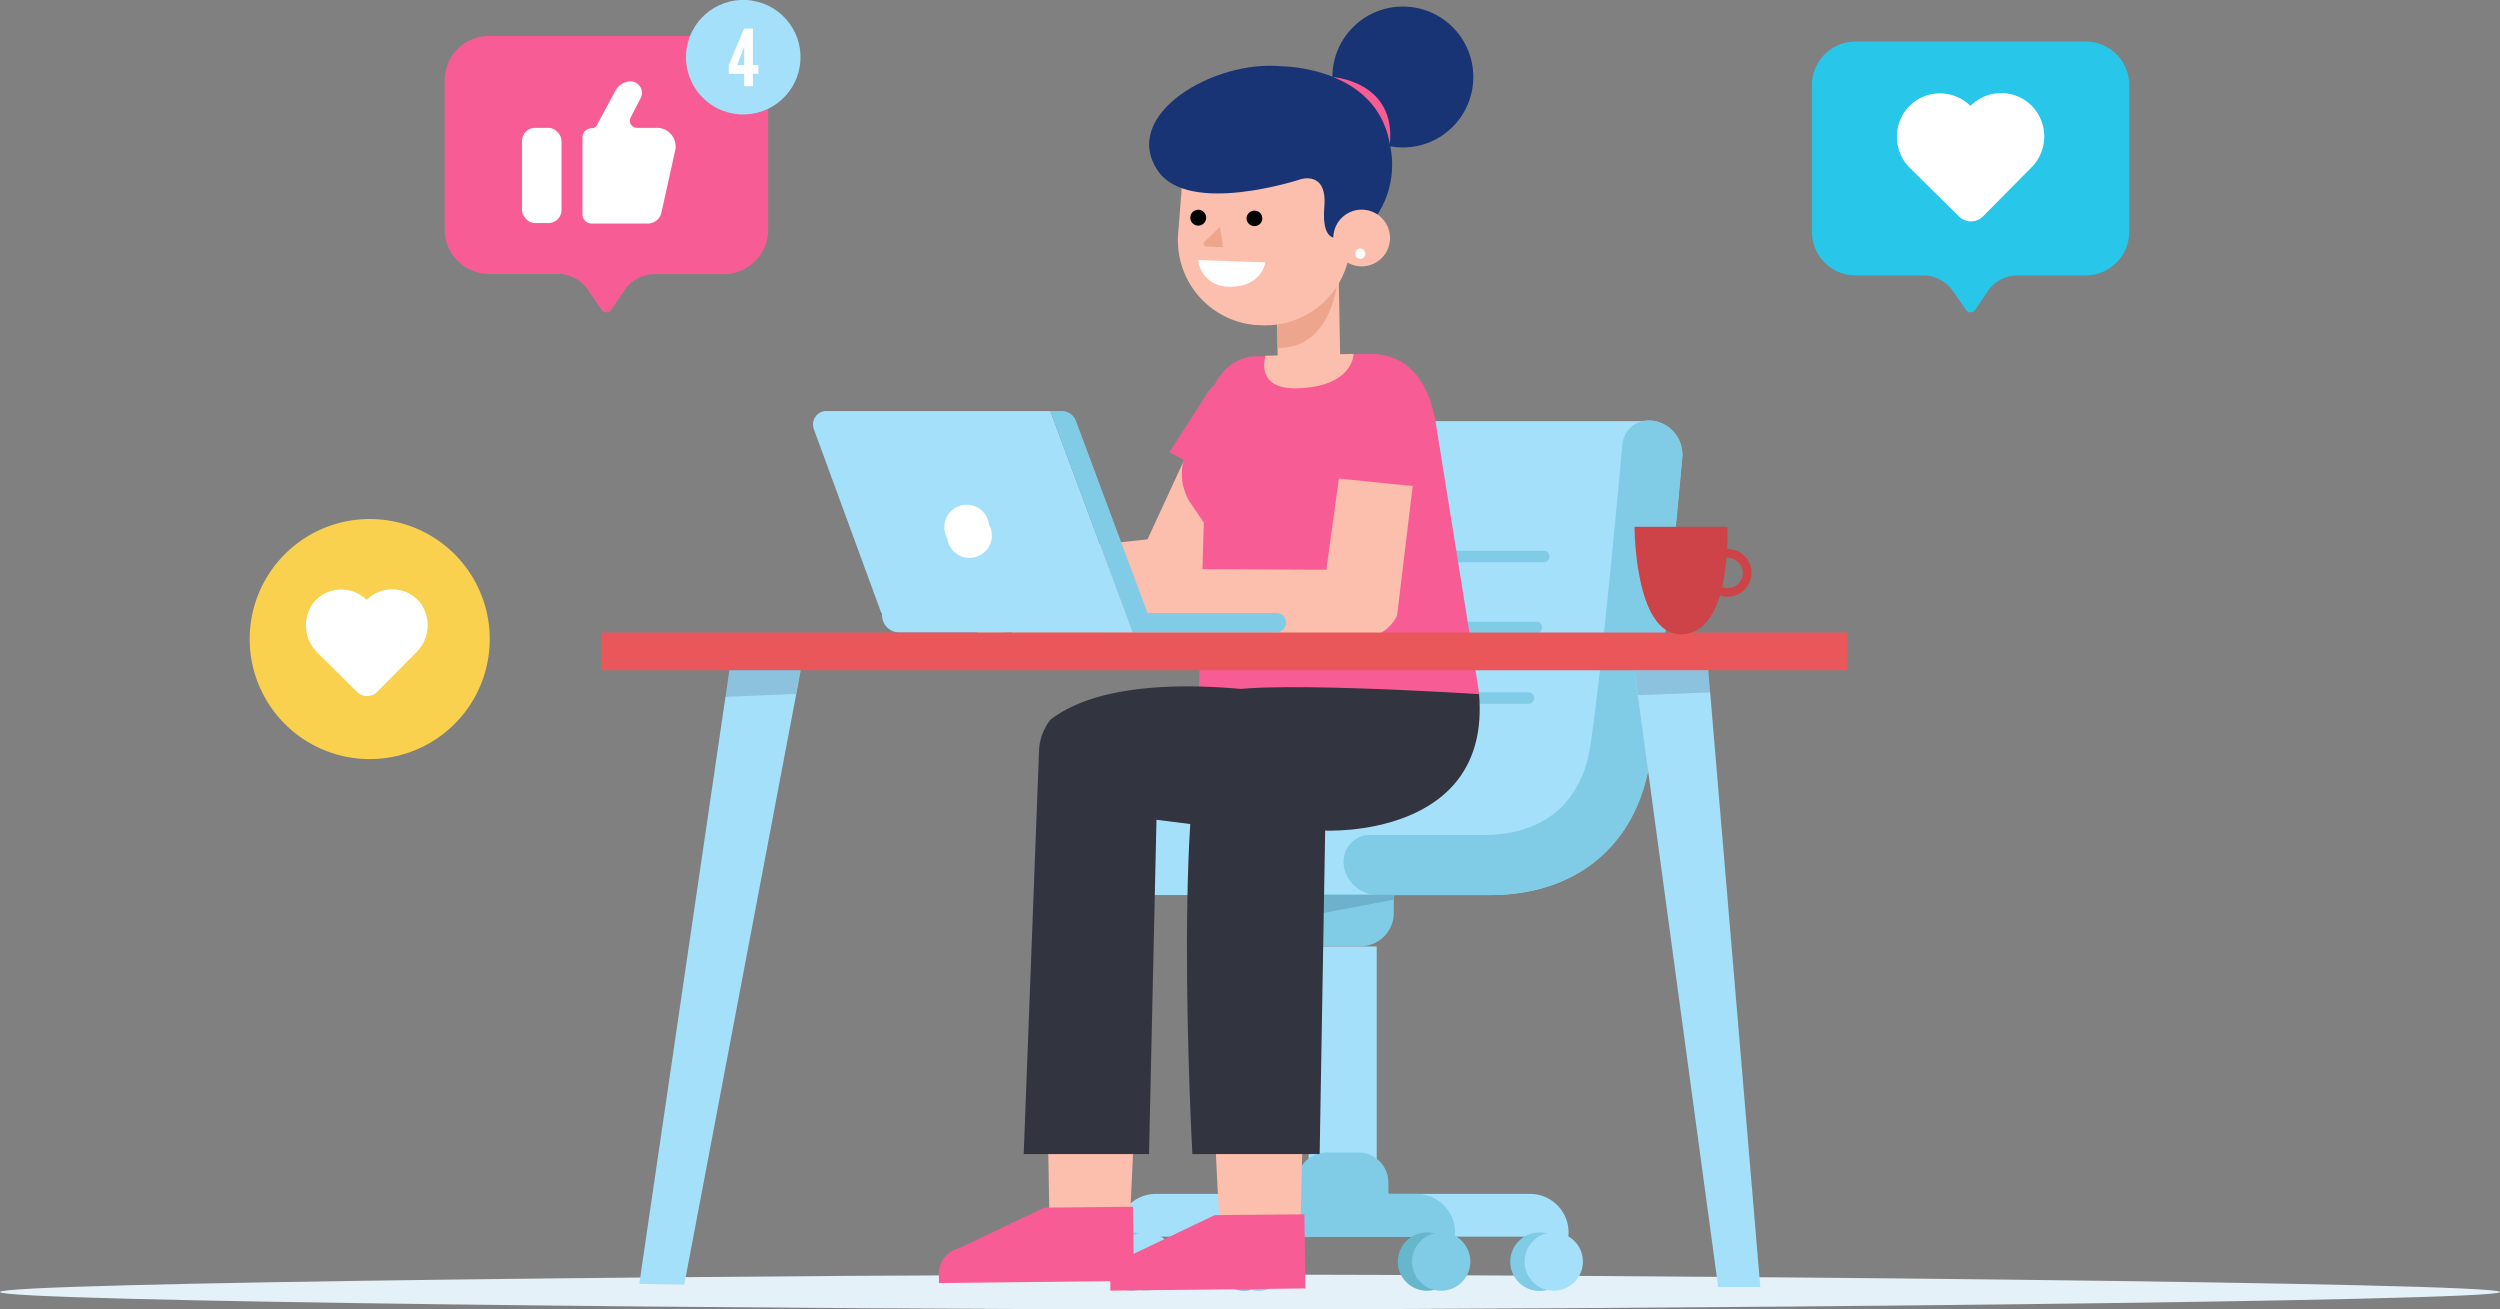
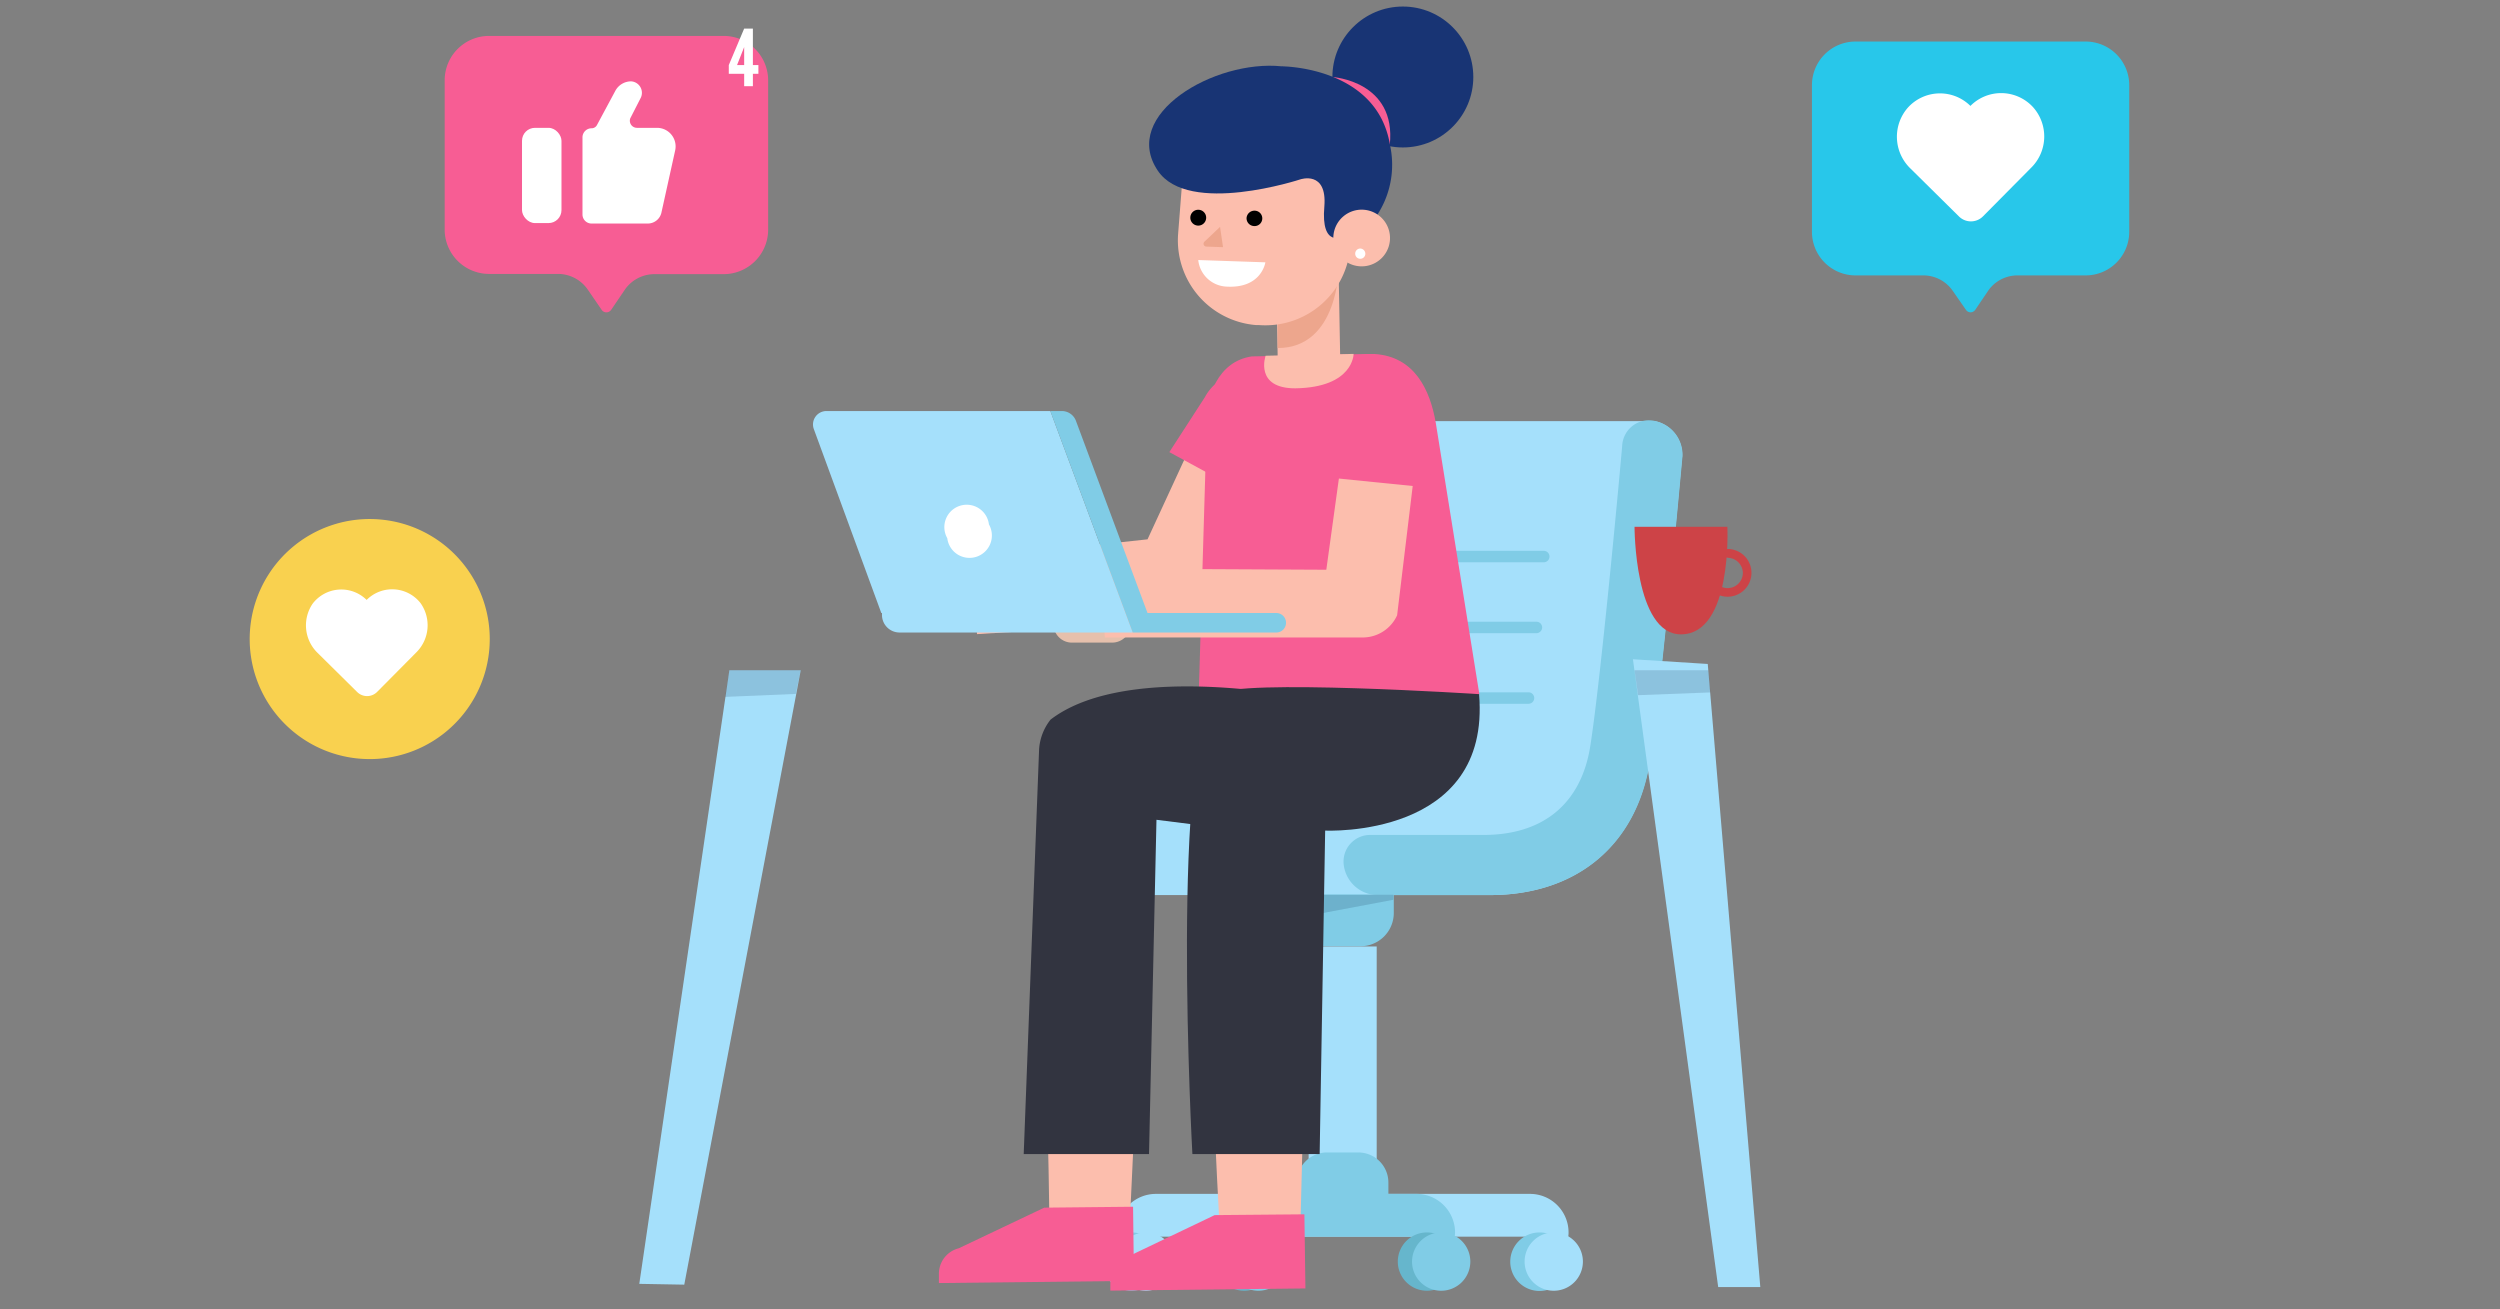
<svg xmlns="http://www.w3.org/2000/svg" viewBox="0 0 217.86 114.11">
  <rect x="0" y="0" width="217.86" height="114.11" fill="#808080" stroke="none" />
  <defs>
    <style>
            .cls-1{fill:#fcbead;}.cls-2{fill:#f75d94;}.cls-3{fill:#183474;}.cls-4{fill:#e4f1f8;}.cls-5{fill:#a5e0fb;}.cls-6{fill:#80cce6;}.cls-7{fill:#66b6cc;}.cls-8{fill:#00143a;opacity:0.15;}.cls-9{fill:#323440;}.cls-10{fill:#e6c0ac;}.cls-11{fill:#fff;}.cls-12{fill:#ea575b;}.cls-13{fill:#cd4347;}.cls-14{fill:#eda68d;}.cls-15{fill:#28c7ea;}.cls-16{fill:#f9d14f;}
        </style>
  </defs>
  <title>Features Nodejs Development</title>
  <g id="Layer_2" data-name="Layer 2">
    <g id="Layer_1-2" data-name="Layer 1">
      <path class="cls-1" d="M101.57,54.26a2.06,2.06,0,0,1-.26,0l-16.17,1-.32-6.62L100,47l6.08-13.17,6.08,0c.59,1.52-1.15,1.8-7.93,18.36A3.32,3.32,0,0,1,101.57,54.26Z" />
      <path class="cls-2" d="M105,34.61,101.9,39.4l8.36,4.54L112.35,38a4.18,4.18,0,0,0-2-5.21h0A4.14,4.14,0,0,0,105,34.61Z" />
      <circle class="cls-3" cx="122.25" cy="6.71" r="6.14" />
      <path class="cls-2" d="M116.11,6.71s5.61.35,5,5.93" />
-       <path class="cls-4" d="M217.86,112.59c0,.84-76.24,1.52-112.81,1.52S0,113.43,0,112.59s68.47-1.52,105.05-1.52S217.86,111.75,217.86,112.59Z" />
      <path class="cls-5" d="M99.23,109.27a1.86,1.86,0,0,0,1.83-1.5H133a1.86,1.86,0,0,0,3.69-.37,3.36,3.36,0,0,0-3.36-3.36H100.73a3.36,3.36,0,0,0-3.36,3.36A1.87,1.87,0,0,0,99.23,109.27Z" />
      <path class="cls-5" d="M94.59,72.73,99.83,70c5.2,0,8.5-2.75,9.3-7.73,1-6.11,2.55-23.3,2.57-23.51a2.32,2.32,0,0,1,2.85-2.06H144.2a3,3,0,0,1,2.39,3.07c-.08.83-1.84,20.35-2.84,26.62C142.59,73.63,137.38,78,129.81,78H95.14a3,3,0,0,1-2.89-2.62A2.31,2.31,0,0,1,94.59,72.73Z" />
      <path class="cls-6" d="M134.53,49H116.07a.5.5,0,0,1,0-1h18.46a.5.5,0,1,1,0,1Z" />
      <path class="cls-6" d="M133.89,55.18H115.43a.5.5,0,0,1-.49-.5.49.49,0,0,1,.49-.5h18.46a.5.5,0,0,1,.5.5A.51.51,0,0,1,133.89,55.18Z" />
      <path class="cls-6" d="M133.2,61.33H114.75a.5.5,0,0,1,0-1H133.2a.5.5,0,0,1,0,1Z" />
      <path class="cls-6" d="M120,78h9.84c7.57,0,12.78-4.34,13.94-11.62,1-6.27,2.76-25.79,2.84-26.62a3,3,0,0,0-2.39-3.07,2.33,2.33,0,0,0-2.86,2.06c0,.21-1.82,20.18-2.79,26.29-.8,5-4.1,7.72-9.3,7.72h-9.84a2.32,2.32,0,0,0-2.34,2.62A3,3,0,0,0,120,78Z" />
      <path class="cls-6" d="M115.49,78h3a2.9,2.9,0,0,1,2.9,2.9v1.61a0,0,0,0,1,0,0h-8.84a0,0,0,0,1,0,0V80.87A2.9,2.9,0,0,1,115.49,78Z" transform="translate(234.01 160.46) rotate(-180)" />
      <rect class="cls-5" x="114.04" y="82.49" width="5.93" height="21.15" transform="translate(234.01 186.12) rotate(180)" />
      <path class="cls-6" d="M113,100.43h8a0,0,0,0,1,0,0v2.86a2.62,2.62,0,0,1-2.62,2.62h-2.74a2.62,2.62,0,0,1-2.62-2.62v-2.86a0,0,0,0,1,0,0Z" transform="translate(234.01 206.34) rotate(180)" />
      <path class="cls-6" d="M109,109.27a1.87,1.87,0,0,0,1.83-1.5h12.27a1.87,1.87,0,0,0,3.7-.37,3.37,3.37,0,0,0-3.36-3.36h-13a3.37,3.37,0,0,0-3.36,3.36A1.87,1.87,0,0,0,109,109.27Z" />
      <path class="cls-7" d="M121.81,109.94a2.54,2.54,0,1,0,2.54-2.54A2.54,2.54,0,0,0,121.81,109.94Z" />
      <path class="cls-6" d="M123.05,109.94a2.54,2.54,0,1,0,2.54-2.54A2.55,2.55,0,0,0,123.05,109.94Z" />
      <path class="cls-7" d="M105.88,109.94a2.54,2.54,0,1,0,2.54-2.54A2.55,2.55,0,0,0,105.88,109.94Z" />
      <path class="cls-6" d="M107.12,109.94a2.54,2.54,0,1,0,2.54-2.54A2.55,2.55,0,0,0,107.12,109.94Z" />
      <path class="cls-6" d="M131.61,109.94a2.55,2.55,0,1,0,2.55-2.54A2.55,2.55,0,0,0,131.61,109.94Z" />
      <path class="cls-5" d="M132.86,109.94a2.54,2.54,0,1,0,2.54-2.54A2.54,2.54,0,0,0,132.86,109.94Z" />
      <path class="cls-6" d="M96.07,109.94a2.54,2.54,0,1,0,2.54-2.54A2.55,2.55,0,0,0,96.07,109.94Z" />
      <path class="cls-5" d="M97.31,109.94a2.54,2.54,0,1,0,2.54-2.54A2.55,2.55,0,0,0,97.31,109.94Z" />
      <polygon class="cls-8" points="112.59 80.07 121.42 78.41 121.42 77.97 112.59 77.97 112.59 80.07" />
      <path class="cls-1" d="M91.45,106.69h7l.81-17.36c-2.74.36-5.48.91-8.17,1.53C91.38,99.45,91.45,106.69,91.45,106.69Z" />
      <path class="cls-2" d="M98.74,105.16l.08,6.46-17,.19V111a2.29,2.29,0,0,1,1.73-2.22L91,105.24Z" />
      <path class="cls-2" d="M119,30.85h.8c3.47.23,4.82,3.11,5.32,6l3.8,23.67c-16.61,4.23-24.46.15-24.46.15l.69-23.38c-.15-2.71,1-5.8,3.93-6.23h0Z" />
      <path class="cls-8" d="M103.93,61.67l.22,9.77h3l4-9.47S105.2,61.12,103.93,61.67Z" />
      <path class="cls-9" d="M89.21,100.57h10.92l.65-29.13,6.76.85L114.75,61s-16.31-3.58-23.2,1.71a4.65,4.65,0,0,0-1,2.6Z" />
      <polygon class="cls-1" points="116.81 32.33 111.36 32.18 111.16 20.45 116.61 21.28 116.81 32.33" />
      <path class="cls-1" d="M110.29,31l7.67-.16s0,2.92-5.07,3C109.29,33.85,110.29,31,110.29,31Z" />
-       <path class="cls-10" d="M94.77,54.39a3.32,3.32,0,1,1-3.3-3.22A3.26,3.26,0,0,1,94.77,54.39Z" />
      <path class="cls-10" d="M96.89,56l-3.45,0a1.6,1.6,0,0,1-1.63-1.58h0a1.6,1.6,0,0,1,1.65-1.57l3.45,0a1.61,1.61,0,0,1,1.63,1.59h0A1.63,1.63,0,0,1,96.89,56Z" />
      <path class="cls-1" d="M115.58,49.65l-19.71-.1.41,6h22.58a3.29,3.29,0,0,0,2.89-1.93l2.1-17.41a3.18,3.18,0,0,0-3.17-3.45h0a3.19,3.19,0,0,0-3.17,2.9Z" />
      <path class="cls-5" d="M91.53,35.82l6.55,17.6H76.8l-5.87-16A1.17,1.17,0,0,1,72,35.82Z" />
      <path class="cls-6" d="M91.53,35.82h1a1.31,1.31,0,0,1,1.23.85L100,53.42H98.08Z" />
      <path class="cls-5" d="M78.39,55.12H98.71l-.63-1.7H76.86v.16A1.53,1.53,0,0,0,78.39,55.12Z" />
      <path class="cls-6" d="M98.71,55.12h12.51a.85.85,0,0,0,.85-.85h0a.85.85,0,0,0-.85-.85H98.08Z" />
      <path class="cls-11" d="M86.18,45.7a1.95,1.95,0,1,1-3.63,1.2,1.95,1.95,0,1,1,3.63-1.2Z" />
      <polyline class="cls-5" points="148.82 57.86 153.4 112.16 149.73 112.16 142.3 57.45 148.82 57.86" />
      <polygon class="cls-8" points="142.44 58.41 142.75 60.58 149.05 60.34 148.87 58.41 142.44 58.41" />
-       <rect class="cls-12" x="52.39" y="55.12" width="108.6" height="3.29" />
      <polygon class="cls-5" points="63.56 58.41 55.71 111.88 59.63 111.95 69.78 58.41 63.56 58.41" />
      <polygon class="cls-8" points="63.56 58.41 63.19 60.73 69.35 60.47 69.78 58.41 63.56 58.41" />
-       <path class="cls-2" d="M105.45,34.51l-2.19,5.23a4.69,4.69,0,0,0,.37,3.92l2.58,3.79,3.42-7.66Z" />
      <path class="cls-13" d="M142.44,45.91h8.09s.45,9.37-4.05,9.37C142.43,55.28,142.44,45.91,142.44,45.91Z" />
      <path class="cls-13" d="M150.56,52a2.08,2.08,0,1,1,2.07-2.08A2.08,2.08,0,0,1,150.56,52Zm0-3.41a1.33,1.33,0,1,0,1.32,1.33A1.34,1.34,0,0,0,150.56,48.61Z" />
      <path class="cls-14" d="M116.67,23.23s0,7.1-5.33,7.1v-5.1Z" />
      <path class="cls-1" d="M106.31,107.34h7L113.75,90c-2.75.37-5.48.91-8.17,1.53C105.88,100.11,106.31,107.34,106.31,107.34Z" />
      <path class="cls-2" d="M113.67,105.82l.09,6.46-17,.19v-.83a2.3,2.3,0,0,1,1.73-2.23l7.36-3.52Z" />
      <path class="cls-9" d="M115,100.57l.48-28.19s14.49.72,13.41-11.89c0,0-21.18-1.37-22.74,0-4.25,3.71-2.24,40.08-2.24,40.08" />
      <path class="cls-3" d="M111.7,5.78s8.31,0,9.43,6.86A8,8,0,0,1,117,21.46Z" />
      <path class="cls-1" d="M109.73,28.33l-.25,0a7.41,7.41,0,0,1-6.81-8l.7-8.92,15,1.18-.7,8.91A7.42,7.42,0,0,1,109.73,28.33Z" />
      <path class="cls-3" d="M118.87,18.28l-1.79,2.33s-2,1.08-1.67-2.63c.25-3.15-2.09-2.35-2.09-2.35s-9.75,3.21-12.42-.75c-3.31-4.89,4.93-9.71,10.8-9.1l7.78,5.55Z" />
      <path class="cls-1" d="M116.2,20.53a2.47,2.47,0,1,0,2.67-2.25A2.47,2.47,0,0,0,116.2,20.53Z" />
      <path class="cls-11" d="M118.1,22.07a.44.44,0,1,0,.88.08.46.46,0,0,0-.4-.49A.44.44,0,0,0,118.1,22.07Z" />
      <path d="M110,19.06a.67.67,0,0,1-.71.64.68.68,0,0,1-.66-.7.69.69,0,0,1,.72-.64A.67.67,0,0,1,110,19.06Z" />
      <path d="M105.11,19a.69.69,0,0,1-1.38-.06.69.69,0,0,1,1.38.06Z" />
      <path class="cls-14" d="M106.32,19.77l-1.38,1.31a.25.25,0,0,0,.19.41l1.45.05-.26-1.77Z" />
      <path class="cls-11" d="M104.42,22.66l5.85.2s-.33,2.34-3.48,2.11A2.59,2.59,0,0,1,104.42,22.66Z" />
      <path class="cls-2" d="M116.23,35.93l-1,5.63,9.46.95-.37-6.28a4.19,4.19,0,0,0-3.82-4h0A4.13,4.13,0,0,0,116.23,35.93Z" />
      <path class="cls-15" d="M185.55,7.42a3.8,3.8,0,0,0-3.8-3.8H161.7a3.8,3.8,0,0,0-3.8,3.8V20.2a3.8,3.8,0,0,0,3.8,3.8h5.92a3.11,3.11,0,0,1,2.56,1.36L171.32,27a.5.5,0,0,0,.4.22.52.52,0,0,0,.41-.22l1.13-1.67A3.11,3.11,0,0,1,175.82,24h5.93a3.8,3.8,0,0,0,3.8-3.8Z" />
      <path class="cls-11" d="M177.17,9.34a3.77,3.77,0,0,0-5.46-.11,3.77,3.77,0,0,0-5.46.16,3.84,3.84,0,0,0,.22,5.28l4.24,4.19a1.48,1.48,0,0,0,2.09,0L177,14.62A3.83,3.83,0,0,0,177.17,9.34Z" />
      <path class="cls-2" d="M66.94,7a3.88,3.88,0,0,0-3.88-3.87H42.62A3.87,3.87,0,0,0,38.75,7V20a3.87,3.87,0,0,0,3.87,3.87h6a3.16,3.16,0,0,1,2.61,1.38L52.43,27a.49.49,0,0,0,.41.22.51.51,0,0,0,.42-.22l1.16-1.71A3.14,3.14,0,0,1,57,23.89h6A3.88,3.88,0,0,0,66.94,20Z" />
      <path class="cls-11" d="M58.83,13.14a1.62,1.62,0,0,0-1.57-2H55.51a.62.62,0,0,1-.59-.82l.93-1.82A1,1,0,0,0,55,7.09h0a1.56,1.56,0,0,0-1.37.81l-1.61,3a.53.53,0,0,1-.47.28.79.79,0,0,0-.79.8v6.7a.79.79,0,0,0,.79.8h4.9a1.22,1.22,0,0,0,1.2-1Z" />
-       <circle class="cls-5" cx="64.76" cy="4.99" r="4.99" transform="translate(49.6 68.14) rotate(-80.9)" />
      <path class="cls-11" d="M63.51,5.67l1.34-3.18h.76V5.67h.48v.76h-.48V7.51h-.76V6.43H63.51Zm1.34,0V4.1l-.62,1.57Z" />
      <rect class="cls-11" x="45.49" y="11.14" width="3.44" height="8.3" rx="1.13" />
      <path class="cls-16" d="M42.62,54.58a10.46,10.46,0,1,1-9.38-9.3A10.46,10.46,0,0,1,42.62,54.58Z" />
      <path class="cls-11" d="M36.65,52.56a3.14,3.14,0,0,0-4.7-.28,3.14,3.14,0,0,0-4.7.32,3.35,3.35,0,0,0,.36,4.23l3.51,3.47a1.23,1.23,0,0,0,1.74,0l3.47-3.5A3.33,3.33,0,0,0,36.65,52.56Z" />
    </g>
  </g>
</svg>